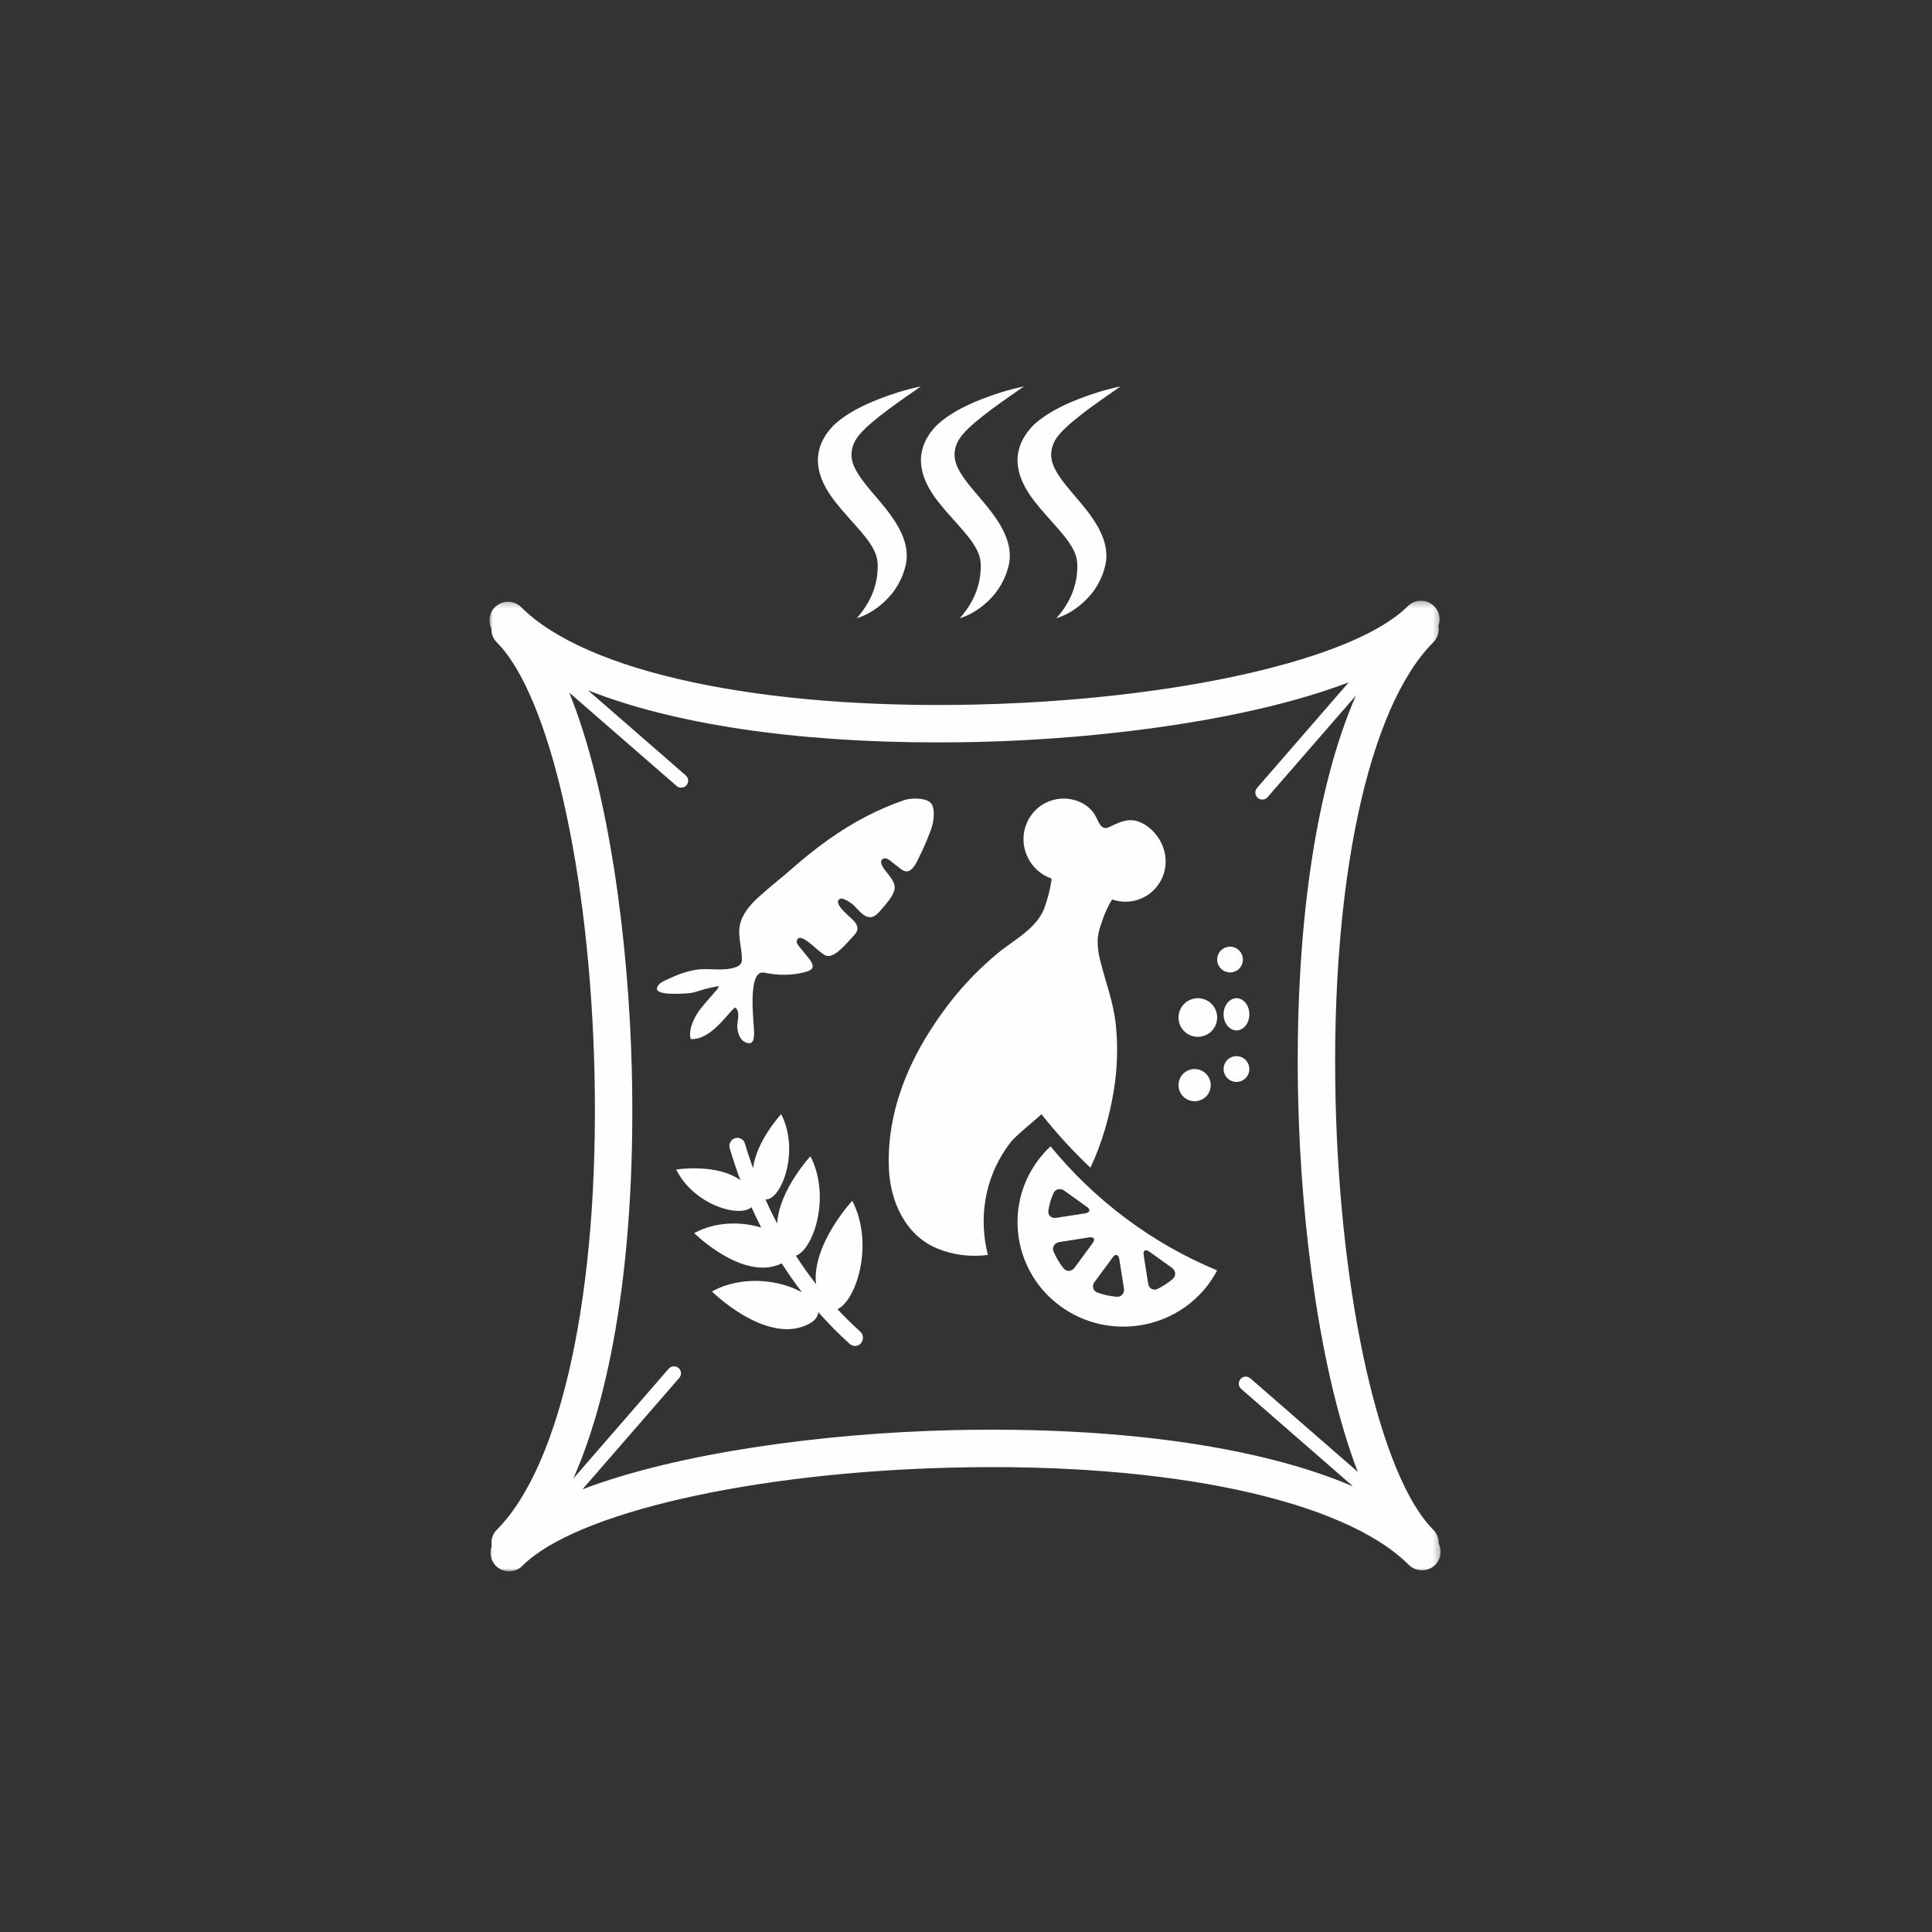
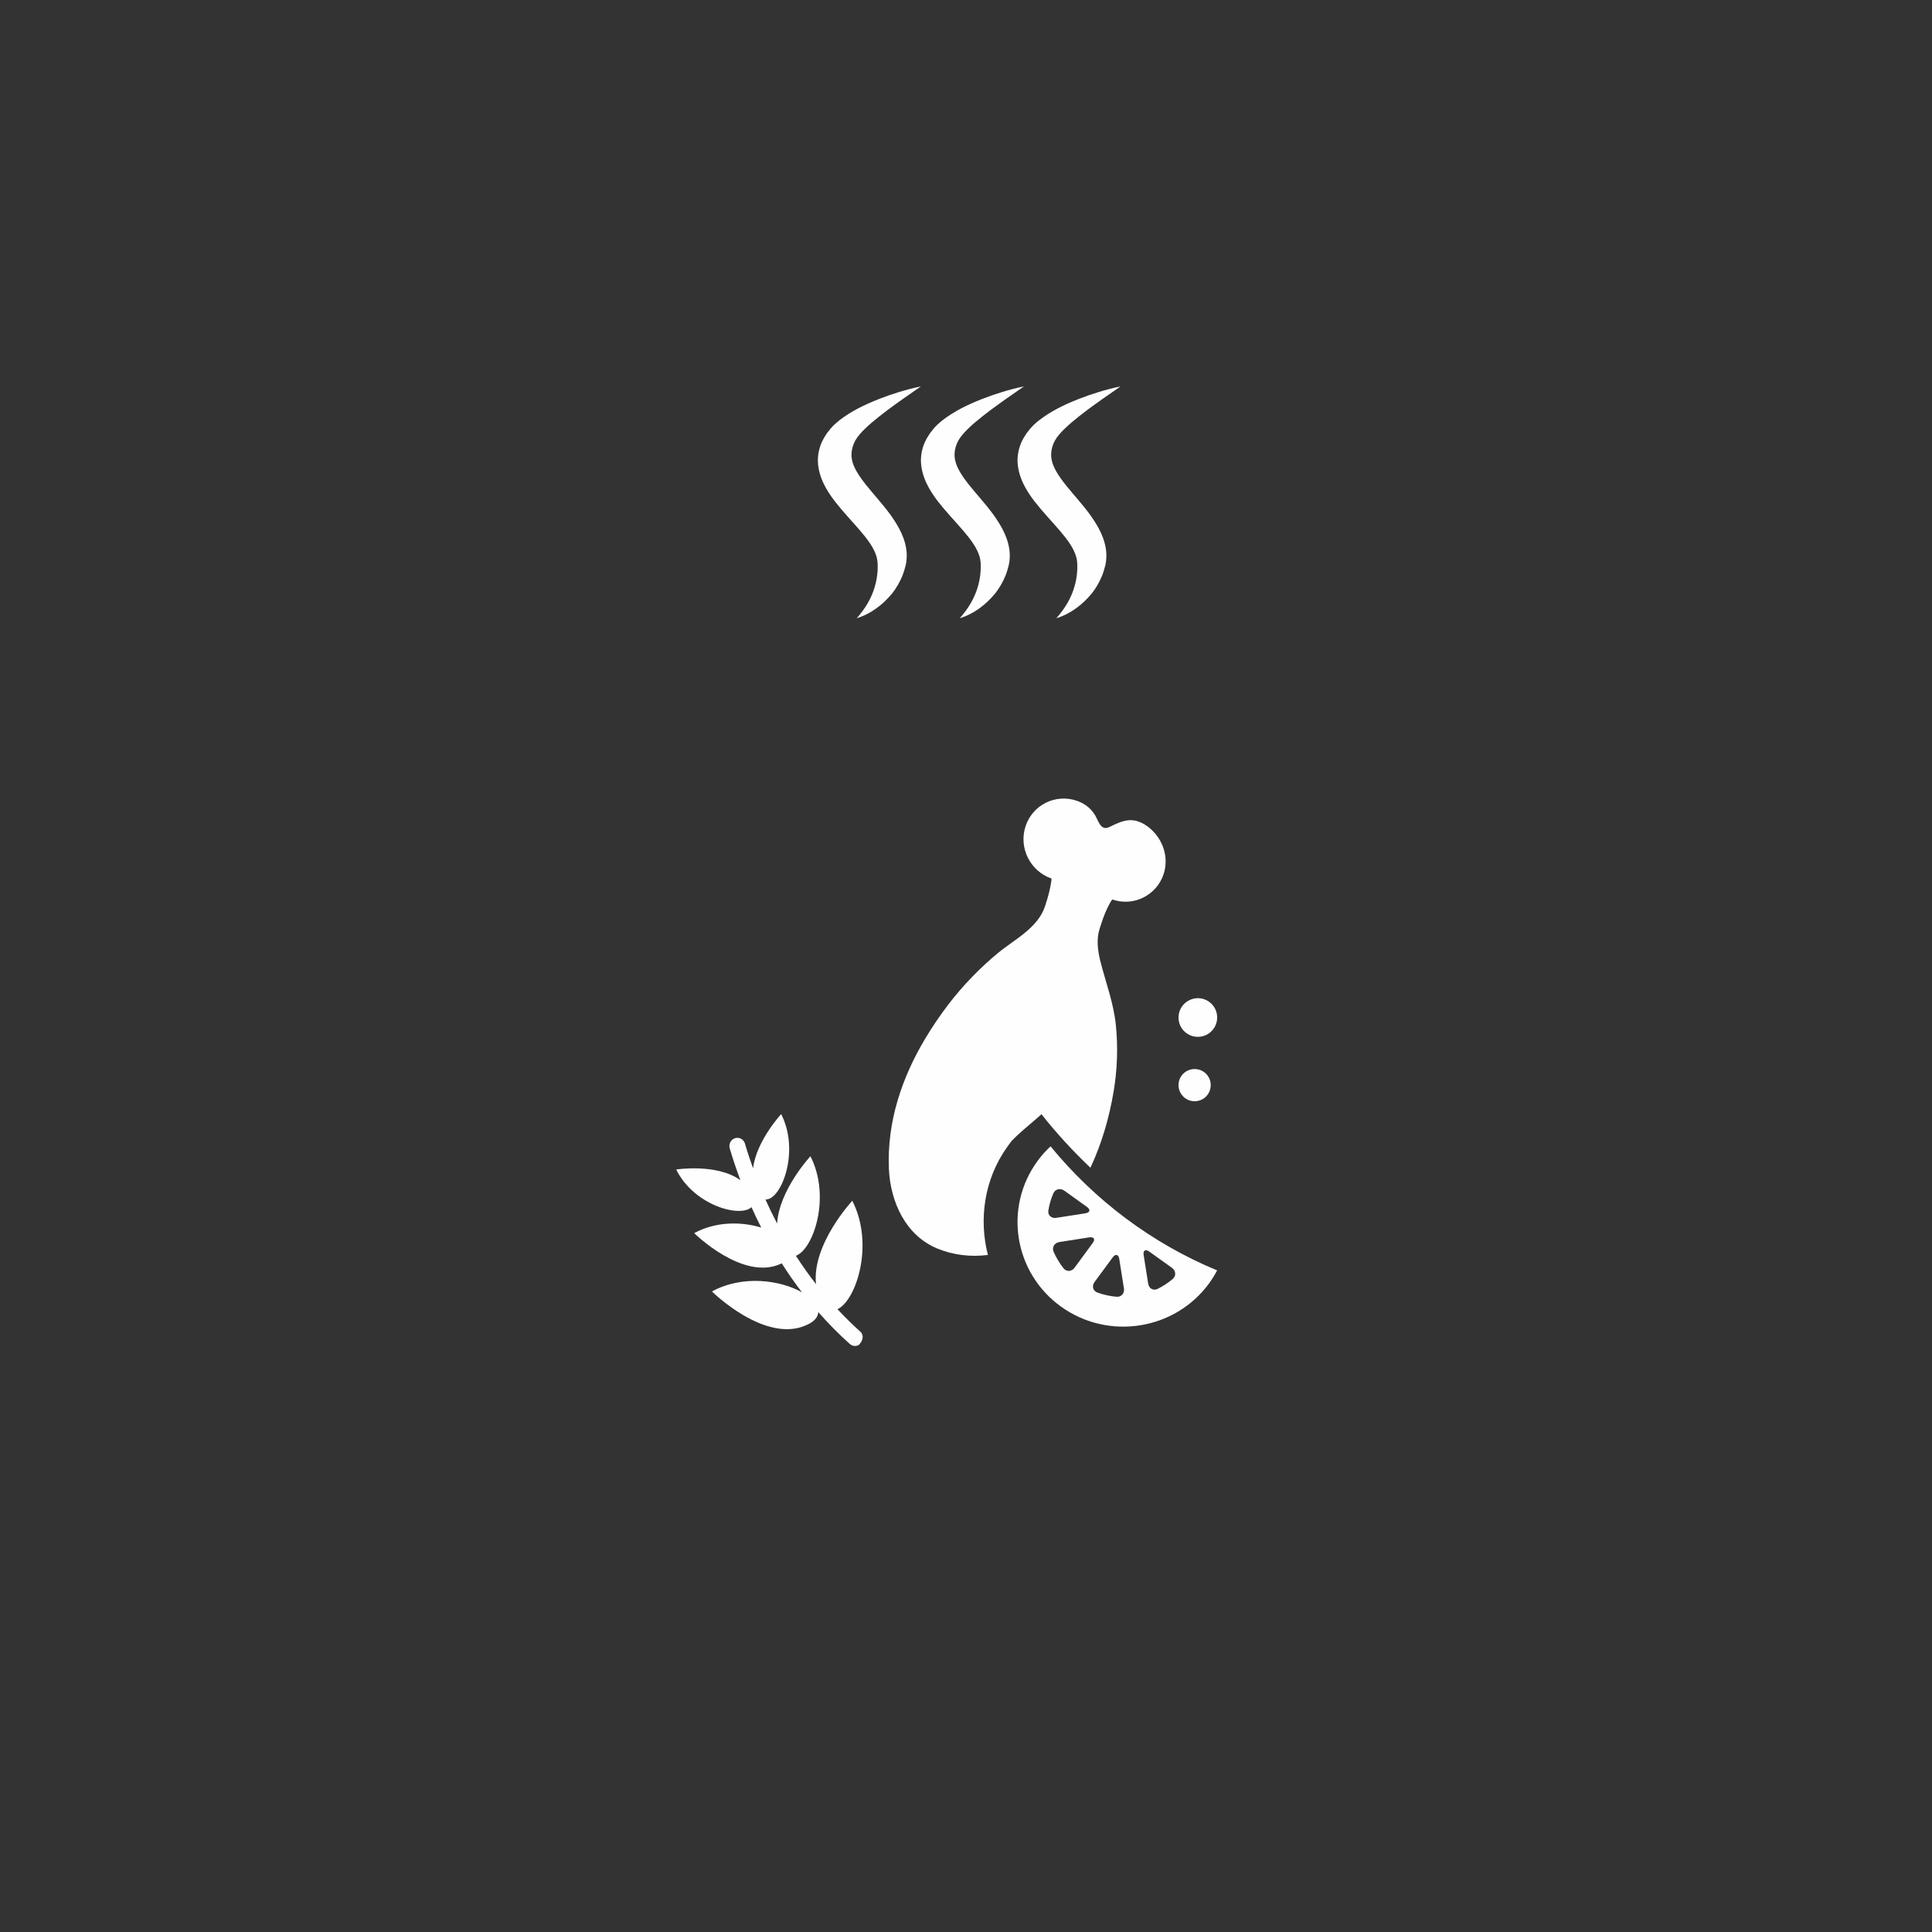
<svg xmlns="http://www.w3.org/2000/svg" xmlns:xlink="http://www.w3.org/1999/xlink" width="300px" height="300px" viewBox="0 0 300 300" version="1.1">
  <rect x="0" y="0" width="300" height="300" fill="#333333" stroke="none" />
  <title>Artboard 2 Copy 10</title>
  <desc>Created with Sketch.</desc>
  <defs>
-     <polygon id="path-1" points="0 0.283 147.698 0.283 147.698 151 0 151" />
-   </defs>
+     </defs>
  <g id="Page-1" stroke="none" stroke-width="1" fill="none" fill-rule="evenodd">
    <g id="Artboard-2-Copy-10">
      <g id="Page-1" transform="translate(76, 60)">
        <path d="M80.884,117.432 C81.591,116.436 84.879,113.825 85.715,113.014 C88.051,115.964 90.596,118.738 93.321,121.327 C95.073,117.594 96.241,113.552 96.919,109.518 C97.496,106.08 97.626,102.555 97.258,99.073 C96.89,95.621 95.693,92.553 94.857,89.233 C94.453,87.64 94.23,85.811 94.742,84.232 L95.095,83.156 C95.751,81.135 96.652,79.652 96.725,79.674 C100.034,80.817 103.603,79.032 104.692,75.713 C105.326,73.744 104.958,71.693 103.805,69.997 C102.983,68.794 101.627,67.673 100.171,67.408 C98.729,67.157 97.482,67.843 96.227,68.433 C94.944,69.038 94.576,67.526 94.093,66.67 C93.941,66.405 93.768,66.154 93.567,65.925 C92.954,65.187 92.132,64.664 91.216,64.347 C87.9,63.203 84.331,64.981 83.242,68.315 C82.153,71.642 83.963,75.271 87.272,76.421 C87.33,76.429 87.106,78.155 86.443,80.176 L86.284,80.685 C85.174,84.1 81.548,85.855 78.959,87.987 C76.126,90.332 73.552,92.995 71.309,95.909 C70.004,97.613 68.8,99.39 67.69,101.234 C64.02,107.356 61.706,114.253 62.03,121.548 C62.275,126.652 64.626,131.845 69.55,133.873 C72.081,134.913 74.777,135.201 77.402,134.869 C75.96,129.278 76.854,123.09 80.358,118.155 L80.884,117.432 Z" id="Fill-1" fill="#FEFEFE" />
-         <path d="M61.577,75.316 C61.231,74.87 60.309,73.734 61.181,73.331 C61.765,73.058 62.608,73.986 63.018,74.274 C63.696,74.741 64.251,75.388 64.885,75.302 C65.137,75.273 65.404,75.129 65.699,74.82 C66.326,74.137 66.614,73.245 67.032,72.447 C67.609,71.296 68.077,70.095 68.538,68.901 C69.043,67.607 69.259,65.478 68.531,64.68 C67.803,63.889 65.548,63.831 64.265,64.284 C62.298,64.975 60.374,65.802 58.522,66.766 C54.335,68.93 50.545,71.749 47.014,74.849 C45.335,76.323 43.562,77.697 41.905,79.2 C40.579,80.394 39.311,81.789 38.907,83.558 C38.496,85.385 39.253,87.254 39.203,89.088 C39.188,89.649 38.806,89.973 38.302,90.16 C36.255,90.915 34.036,90.232 31.939,90.606 C30.483,90.865 29.071,91.397 27.745,92.022 C27.089,92.332 26.275,92.627 26.03,93.353 C25.598,94.633 29.979,94.288 30.707,94.252 C31.593,94.209 32.443,93.892 33.286,93.626 C33.431,93.576 35.636,93.036 35.607,93.166 C35.513,93.533 35.16,93.849 34.908,94.144 C34.62,94.475 34.331,94.806 34.043,95.136 C33.575,95.676 33.106,96.215 32.674,96.783 C31.809,97.941 30.836,99.876 31.254,101.343 C32.811,101.443 34.216,100.444 35.297,99.437 C35.859,98.912 36.371,98.337 36.875,97.761 C36.954,97.668 38.064,96.366 38.172,96.452 C39.058,97.136 38.395,98.696 38.496,99.602 C38.604,100.624 38.965,101.666 40.067,101.961 C41.076,102.234 41.091,100.998 41.098,100.343 C41.112,99.056 39.923,90.447 42.69,91.037 C44.83,91.49 47.201,91.505 49.327,90.85 C51.215,90.268 49.529,88.844 48.873,87.916 C48.614,87.528 47.605,86.607 47.713,86.125 C47.979,84.91 49.558,86.305 49.896,86.564 C50.61,87.125 51.265,87.815 52.036,88.283 C52.988,88.872 54.184,87.751 54.811,87.154 C55.315,86.686 55.755,86.161 56.223,85.658 C56.807,85.025 57.441,84.493 57.001,83.594 C56.699,82.961 56.05,82.53 55.575,82.033 C55.185,81.645 53.521,80.221 54.35,79.617 C54.811,79.279 55.913,80.056 56.266,80.322 C57.052,80.933 57.996,82.429 59.091,82.429 C59.97,82.429 60.619,81.48 61.138,80.89 C61.801,80.128 62.485,79.329 62.831,78.373 C63.242,77.193 62.24,76.179 61.577,75.316" id="Fill-3" fill="#FEFEFE" />
-         <path d="M54.043,143.293 C56.924,141.963 59.819,133.252 56.343,126.454 C56.343,126.454 50.043,133.215 50.71,139.399 C49.613,137.988 48.574,136.525 47.585,134.996 C50.287,134.02 53.082,125.871 49.843,119.539 C49.843,119.539 44.99,124.762 44.668,129.986 C44.03,128.767 43.428,127.526 42.869,126.255 C45.291,126.388 48.273,118.8 45.298,113 C45.298,113 41.457,117.13 40.934,121.415 C40.489,120.167 40.052,118.889 39.679,117.581 C39.479,116.909 38.791,116.532 38.138,116.739 C37.486,116.945 37.113,117.655 37.314,118.327 C37.809,120.004 38.368,121.652 38.97,123.263 C35.322,120.61 29,121.6 29,121.6 C31.752,127.171 38.912,129.122 40.69,127.452 C41.17,128.523 41.672,129.58 42.202,130.614 C39.192,129.698 35.214,129.617 31.795,131.479 C31.795,131.479 39.335,138.956 45.234,136.244 C45.291,136.222 45.334,136.2 45.384,136.17 C46.381,137.722 47.42,139.229 48.531,140.67 C45.255,138.815 39.4,137.899 34.547,140.537 C34.547,140.537 42.811,148.716 49.262,145.746 C50.48,145.199 51.032,144.49 51.061,143.736 C52.602,145.495 54.236,147.15 55.956,148.686 C56.358,149.048 56.917,149.093 57.361,148.842 C57.483,148.768 57.605,148.679 57.698,148.561 C58.142,148.029 58.092,147.223 57.576,146.765 C56.35,145.664 55.175,144.504 54.043,143.293" id="Fill-5" fill="#FEFEFE" />
-         <path d="M114.39,98.982 C115.052,100.1 116.3,100.329 117.189,99.51 C118.071,98.691 118.267,97.124 117.611,96.021 C116.956,94.903 115.702,94.667 114.813,95.494 C113.924,96.313 113.735,97.88 114.39,98.982" id="Fill-7" fill="#FEFEFE" />
-         <path d="M117.19,107.608 C118.074,106.95 118.266,105.701 117.609,104.817 C116.951,103.926 115.702,103.733 114.812,104.391 C113.922,105.049 113.736,106.299 114.393,107.19 C115.051,108.074 116.293,108.267 117.19,107.608" id="Fill-9" fill="#FEFEFE" />
-         <path d="M116.192,90.609 C117.069,89.95 117.269,88.699 116.61,87.814 C115.952,86.923 114.703,86.737 113.818,87.389 C112.921,88.041 112.735,89.298 113.393,90.183 C114.051,91.074 115.294,91.267 116.192,90.609" id="Fill-11" fill="#FEFEFE" />
+         <path d="M54.043,143.293 C56.924,141.963 59.819,133.252 56.343,126.454 C56.343,126.454 50.043,133.215 50.71,139.399 C49.613,137.988 48.574,136.525 47.585,134.996 C50.287,134.02 53.082,125.871 49.843,119.539 C49.843,119.539 44.99,124.762 44.668,129.986 C44.03,128.767 43.428,127.526 42.869,126.255 C45.291,126.388 48.273,118.8 45.298,113 C45.298,113 41.457,117.13 40.934,121.415 C40.489,120.167 40.052,118.889 39.679,117.581 C39.479,116.909 38.791,116.532 38.138,116.739 C37.486,116.945 37.113,117.655 37.314,118.327 C37.809,120.004 38.368,121.652 38.97,123.263 C35.322,120.61 29,121.6 29,121.6 C31.752,127.171 38.912,129.122 40.69,127.452 C41.17,128.523 41.672,129.58 42.202,130.614 C39.192,129.698 35.214,129.617 31.795,131.479 C31.795,131.479 39.335,138.956 45.234,136.244 C45.291,136.222 45.334,136.2 45.384,136.17 C46.381,137.722 47.42,139.229 48.531,140.67 C45.255,138.815 39.4,137.899 34.547,140.537 C34.547,140.537 42.811,148.716 49.262,145.746 C50.48,145.199 51.032,144.49 51.061,143.736 C52.602,145.495 54.236,147.15 55.956,148.686 C56.358,149.048 56.917,149.093 57.361,148.842 C58.142,148.029 58.092,147.223 57.576,146.765 C56.35,145.664 55.175,144.504 54.043,143.293" id="Fill-5" fill="#FEFEFE" />
        <path d="M108.015,106.488 C106.898,107.305 106.673,108.879 107.49,109.981 C108.299,111.097 109.873,111.33 110.99,110.513 C112.092,109.696 112.331,108.129 111.514,107.012 C110.69,105.903 109.131,105.671 108.015,106.488" id="Fill-13" fill="#FEFEFE" />
        <path d="M108.221,95.588 C106.884,96.572 106.606,98.451 107.582,99.781 C108.574,101.118 110.444,101.396 111.789,100.412 C113.111,99.428 113.396,97.557 112.42,96.219 C111.428,94.882 109.558,94.604 108.221,95.588" id="Fill-15" fill="#FEFEFE" />
        <path d="M91.112,26.468 C91.209,26.786 91.246,27.133 91.276,27.48 C91.298,27.99 91.298,28.278 91.261,28.714 C91.209,29.534 91.068,30.347 90.815,31.175 C90.331,32.823 89.416,34.448 88.025,36 C90.287,35.305 92.124,33.85 93.537,32.143 C94.214,31.286 94.742,30.34 95.151,29.342 C95.337,28.877 95.508,28.256 95.62,27.835 C95.761,27.266 95.806,26.675 95.798,26.091 C95.716,23.712 94.504,21.672 93.292,19.966 C92.035,18.251 90.659,16.773 89.52,15.355 C88.39,13.929 87.512,12.591 87.289,11.35 C87.051,10.153 87.415,8.682 88.457,7.485 C89.573,6.185 91.187,4.906 92.816,3.672 C94.474,2.438 96.215,1.234 98,0 C95.724,0.473 93.537,1.153 91.41,1.988 C89.268,2.837 87.23,3.813 85.31,5.291 C84.842,5.667 84.366,6.081 83.949,6.591 L83.652,6.968 C83.57,7.079 83.496,7.145 83.399,7.293 C83.205,7.574 83.057,7.833 82.893,8.099 C82.305,9.155 81.986,10.389 82,11.608 C82.082,14.084 83.347,16.167 84.634,17.845 C87.237,21.185 90.361,23.778 91.112,26.468" id="Fill-17" fill="#FEFEFE" />
        <path d="M76.117,26.468 C76.213,26.786 76.251,27.133 76.28,27.48 C76.295,27.99 76.295,28.278 76.266,28.714 C76.213,29.534 76.065,30.347 75.819,31.175 C75.328,32.823 74.413,34.448 73.029,36 C75.283,35.305 77.129,33.85 78.535,32.143 C79.212,31.286 79.741,30.34 80.15,29.342 C80.336,28.877 80.507,28.256 80.619,27.835 C80.768,27.266 80.805,26.675 80.797,26.091 C80.716,23.712 79.503,21.672 78.29,19.966 C77.039,18.251 75.663,16.773 74.524,15.355 C73.386,13.929 72.508,12.591 72.292,11.35 C72.046,10.153 72.418,8.682 73.46,7.485 C74.569,6.185 76.191,4.906 77.821,3.672 C79.48,2.438 81.214,1.234 83,0 C80.73,0.473 78.535,1.153 76.414,1.988 C74.271,2.837 72.225,3.813 70.305,5.291 C69.844,5.667 69.367,6.081 68.943,6.591 L68.653,6.968 C68.571,7.079 68.489,7.145 68.393,7.293 C68.207,7.574 68.05,7.833 67.894,8.099 C67.299,9.155 66.979,10.389 67.001,11.608 C67.076,14.084 68.348,16.167 69.628,17.845 C72.24,21.185 75.358,23.778 76.117,26.468" id="Fill-19" fill="#FEFEFE" />
        <path d="M60.117,26.468 C60.206,26.786 60.243,27.133 60.28,27.48 C60.295,27.99 60.295,28.278 60.266,28.714 C60.206,29.534 60.065,30.347 59.819,31.175 C59.328,32.823 58.413,34.448 57.029,36 C59.283,35.305 61.129,33.85 62.535,32.143 C63.212,31.286 63.741,30.34 64.15,29.342 C64.329,28.877 64.515,28.256 64.619,27.835 C64.76,27.266 64.805,26.675 64.797,26.091 C64.716,23.712 63.503,21.672 62.29,19.966 C61.039,18.251 59.663,16.773 58.524,15.355 C57.393,13.929 56.508,12.591 56.284,11.35 C56.046,10.153 56.418,8.682 57.453,7.485 C58.569,6.185 60.191,4.906 61.821,3.672 C63.473,2.438 65.214,1.234 67,0 C64.723,0.473 62.535,1.153 60.414,1.988 C58.271,2.837 56.217,3.813 54.305,5.291 C53.844,5.667 53.367,6.081 52.943,6.591 L52.653,6.968 C52.564,7.079 52.489,7.145 52.393,7.293 C52.199,7.574 52.043,7.833 51.894,8.099 C51.291,9.155 50.979,10.389 51.001,11.608 C51.076,14.084 52.348,16.167 53.635,17.845 C56.232,21.185 59.358,23.778 60.117,26.468" id="Fill-21" fill="#FEFEFE" />
        <g id="Group-25" transform="translate(0, 33)">
          <mask id="mask-2" fill="white">
            <use xlink:href="#path-1" />
          </mask>
          <g id="Clip-24" />
          <path d="M116.732,122.672 L134.114,137.812 C119.726,131.641 97.775,128.46 71.785,129.078 C51.953,129.549 29.473,132.554 14.451,138.253 L29.473,120.963 C29.87,120.507 29.826,119.822 29.37,119.424 C28.921,119.034 28.229,119.086 27.832,119.535 L13.024,136.589 C19.402,122.193 22.72,99.94 22.116,73.519 C21.646,52.959 18.475,29.557 12.392,14.543 L29.061,29.042 C29.267,29.226 29.517,29.307 29.774,29.307 C30.076,29.307 30.377,29.189 30.591,28.939 C30.988,28.482 30.936,27.797 30.488,27.407 L15.305,14.189 C28.465,19.403 47.341,22.282 69.556,22.282 C71.646,22.282 73.772,22.252 75.912,22.208 C95.833,21.73 118.424,18.696 133.438,12.945 L119.196,29.351 C118.799,29.808 118.85,30.5 119.299,30.89 C119.505,31.074 119.762,31.155 120.013,31.155 C120.314,31.155 120.616,31.03 120.829,30.78 L134.548,14.999 C128.252,29.403 124.985,51.531 125.581,77.768 C126.045,97.79 129.061,120.507 134.835,135.551 L118.159,121.03 C117.703,120.639 117.011,120.683 116.629,121.133 C116.231,121.589 116.276,122.274 116.732,122.672 M147.4,146.663 C147.422,145.897 147.142,145.116 146.554,144.535 C138.337,136.302 132.091,108.791 131.385,77.635 C130.628,44.042 136.439,16.877 146.554,6.744 C147.253,6.045 147.517,5.087 147.356,4.189 C147.738,3.158 147.525,1.958 146.693,1.133 C145.561,-0.001 143.722,-0.001 142.596,1.133 C134.379,9.381 106.896,15.647 75.772,16.398 C42.214,17.201 15.077,11.413 4.94,1.295 C3.807,0.161 1.968,0.161 0.835,1.295 C-0.055,2.194 -0.232,3.534 0.298,4.624 C0.276,5.389 0.555,6.163 1.144,6.744 C9.368,14.977 15.606,42.488 16.312,73.651 C17.077,107.245 11.259,134.402 1.144,144.542 C0.452,145.234 0.18,146.191 0.342,147.09 C-0.04,148.121 0.18,149.321 1.004,150.153 C1.571,150.713 2.314,151 3.056,151 C3.799,151 4.542,150.713 5.109,150.146 C13.318,141.906 40.801,135.632 71.925,134.888 C105.477,134.071 132.628,139.873 142.758,149.991 C143.891,151.118 145.73,151.118 146.863,149.984 C147.76,149.085 147.929,147.745 147.4,146.663" id="Fill-23" fill="#FEFEFE" mask="url(#mask-2)" />
        </g>
        <path d="M92.522,128.404 L88.011,129.107 C87.27,129.225 86.67,128.707 86.79,127.974 C86.932,127.064 87.187,126.169 87.562,125.311 C87.846,124.623 88.656,124.445 89.27,124.889 L92.762,127.397 C93.376,127.826 93.279,128.278 92.522,128.404 Z M93.668,133.028 L90.851,136.861 C90.409,137.461 89.607,137.527 89.135,136.928 C88.513,136.136 87.996,135.263 87.599,134.36 C87.307,133.665 87.749,132.984 88.491,132.866 L93.121,132.14 C93.871,132.029 94.118,132.422 93.668,133.028 Z M96.778,135.248 C97.22,134.649 97.677,134.76 97.797,135.485 L98.524,140.065 C98.644,140.805 98.134,141.419 97.385,141.36 C96.373,141.271 95.377,141.057 94.41,140.709 C93.698,140.457 93.511,139.68 93.953,139.081 L96.778,135.248 Z M102.48,134.36 L105.972,136.861 C106.586,137.305 106.676,138.104 106.099,138.6 C105.372,139.214 104.593,139.717 103.769,140.132 C103.094,140.472 102.413,140.08 102.293,139.347 L101.588,134.893 C101.461,134.16 101.866,133.916 102.48,134.36 Z M87.127,118 C86.408,118.673 85.734,119.421 85.127,120.249 C79.807,127.486 81.44,137.653 88.776,142.907 C96.111,148.168 106.406,146.555 111.726,139.31 C112.198,138.652 112.625,137.971 113,137.268 C102.802,133.043 93.953,126.332 87.127,118 Z" id="Fill-26" fill="#FEFEFE" />
      </g>
    </g>
  </g>
</svg>